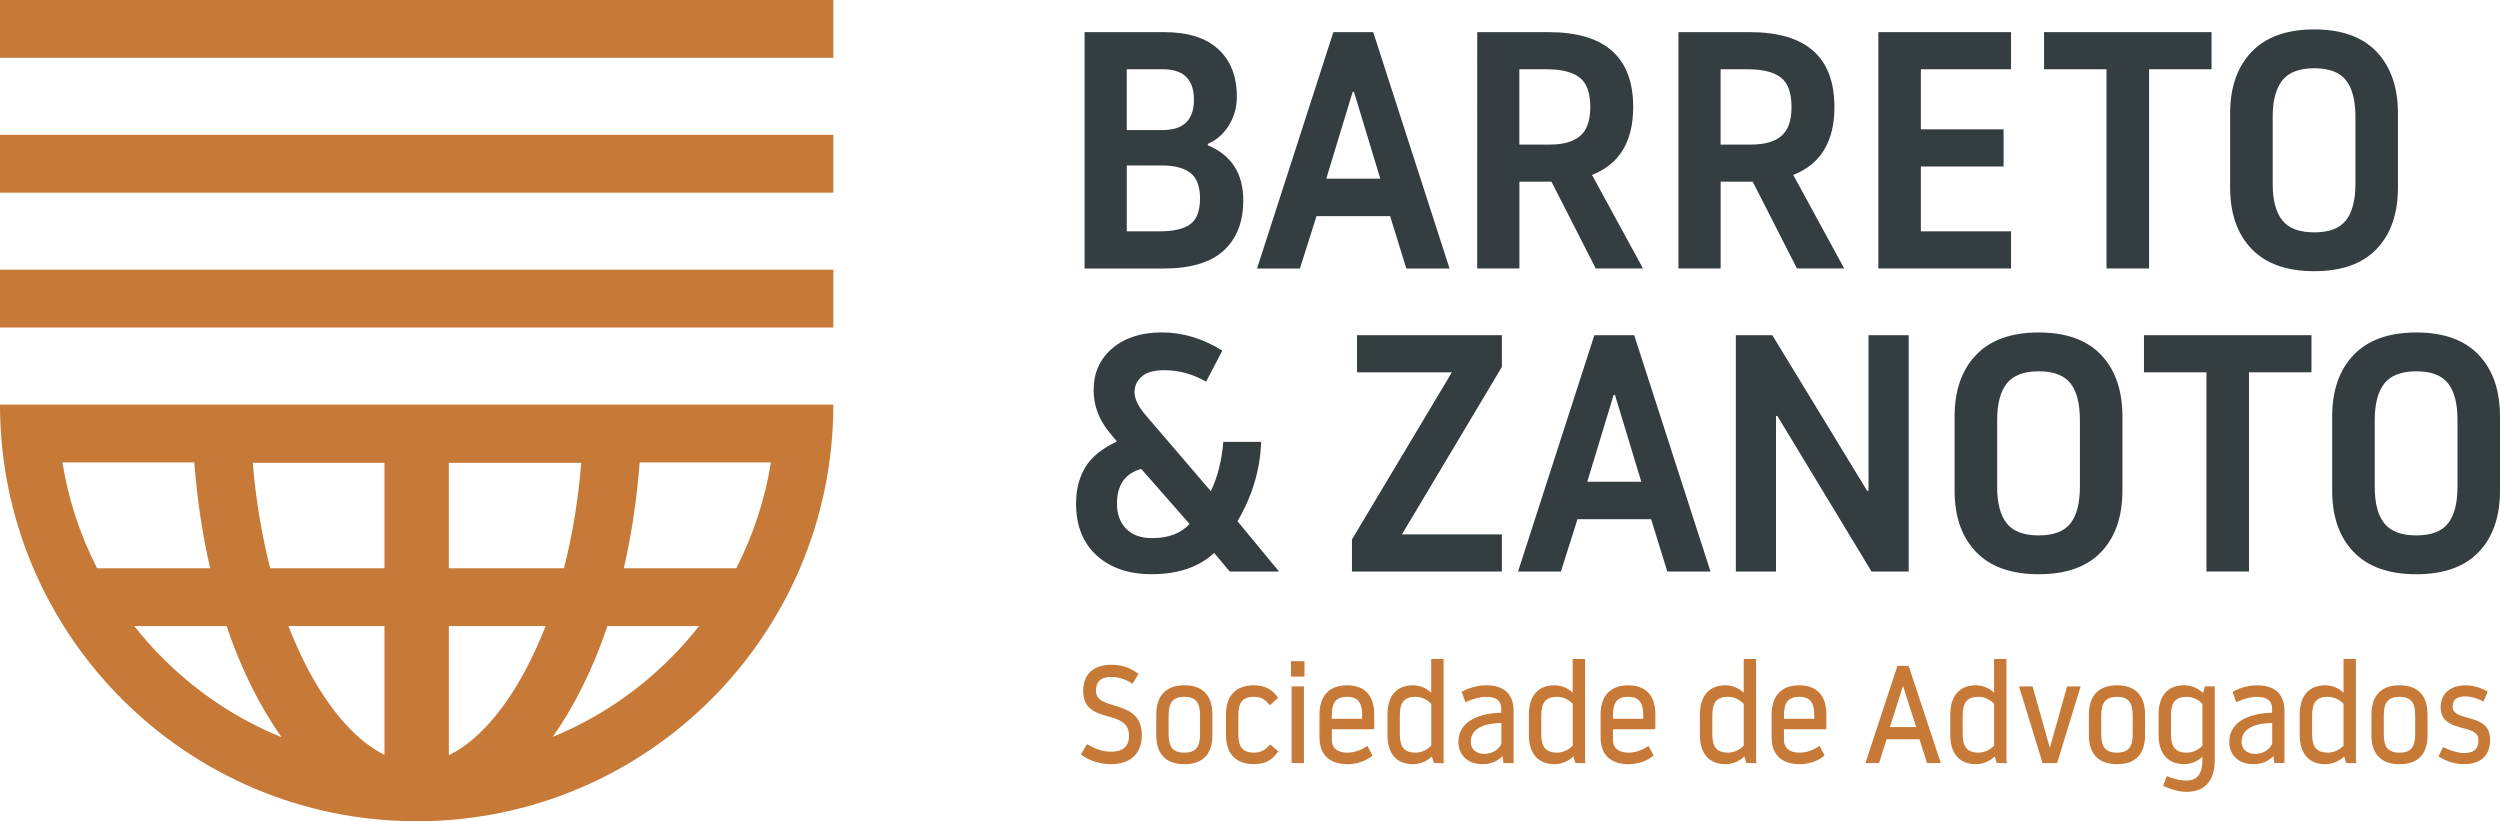
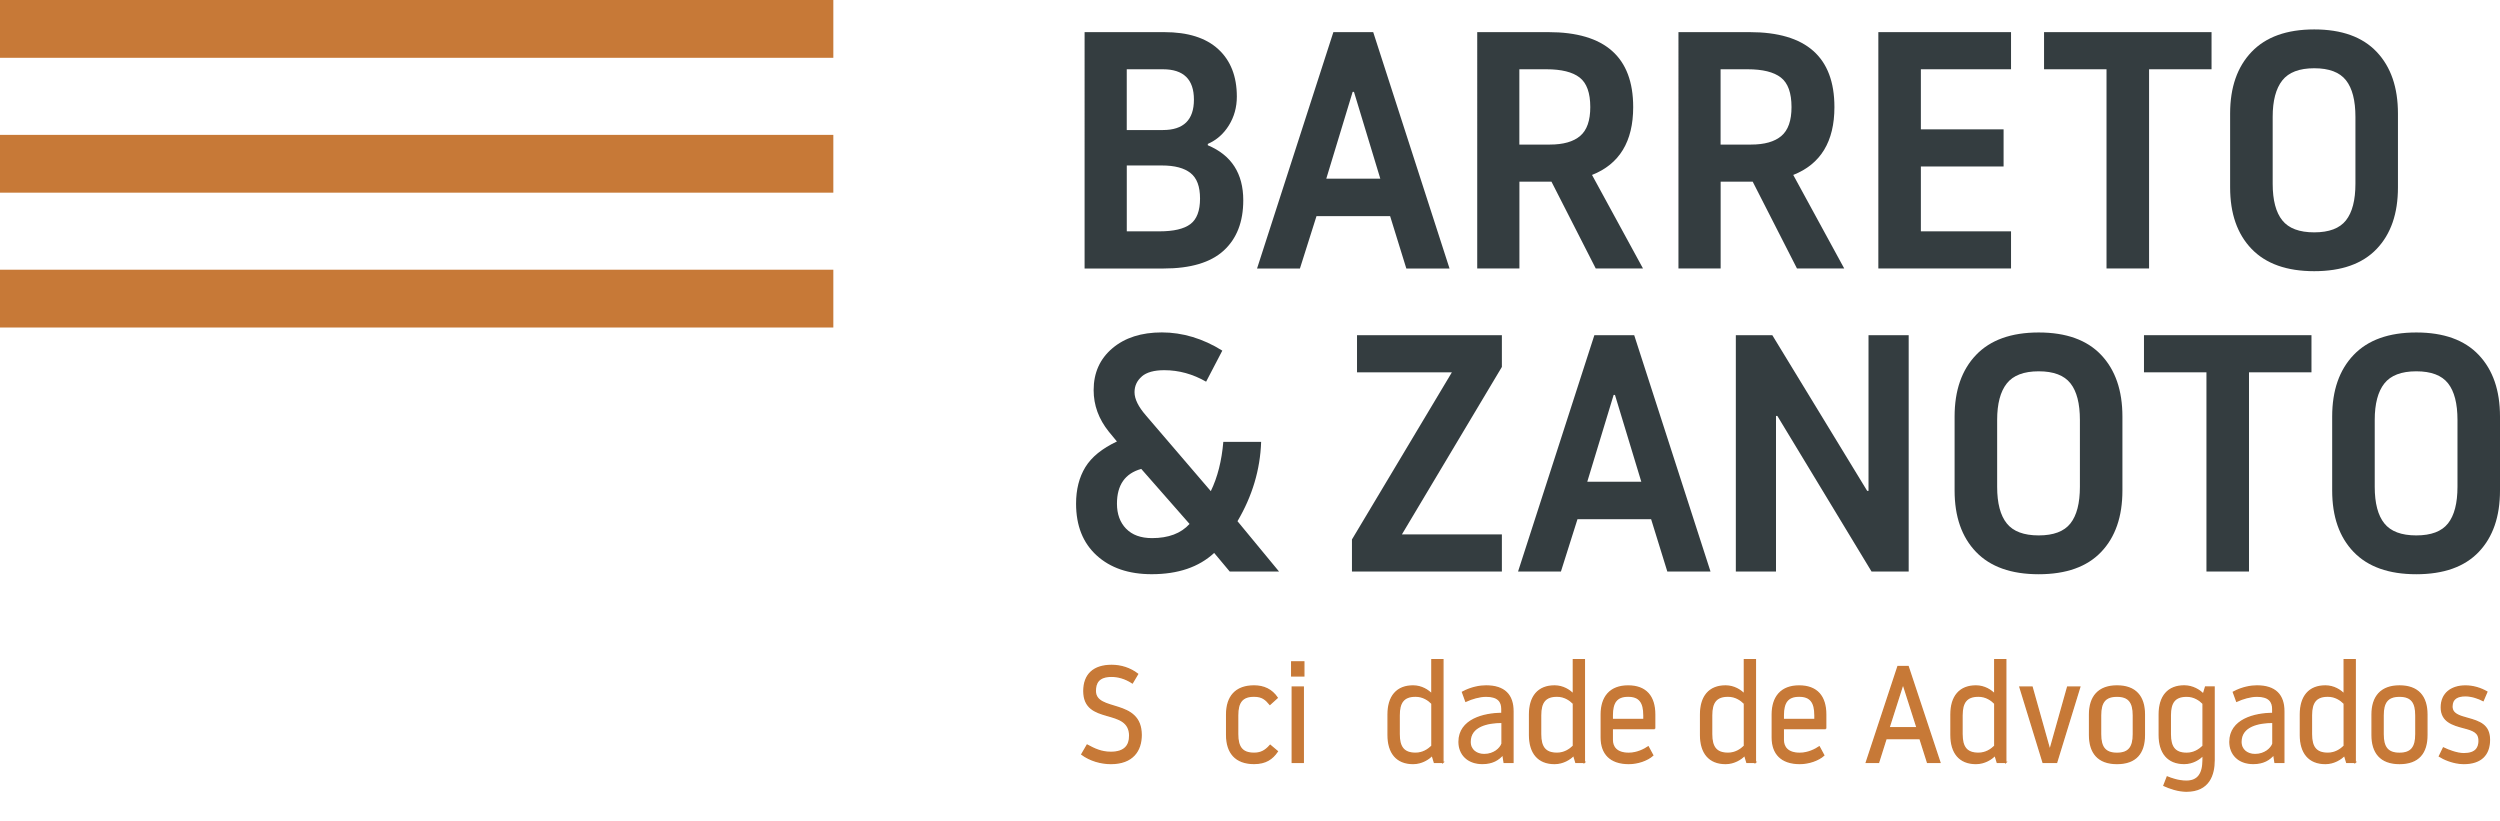
<svg xmlns="http://www.w3.org/2000/svg" id="Layer_1" viewBox="0 0 765.54 251.48">
  <defs>
    <style>.cls-1,.cls-2{fill:#c77937;}.cls-3{fill:#343d40;}.cls-2{stroke:#c77937;stroke-miterlimit:10;stroke-width:.43px;}</style>
  </defs>
  <g>
-     <path class="cls-1" d="m0,123.89C0,194.35,57.13,251.48,127.59,251.48h1c70.02-.53,126.59-57.45,126.59-127.59H0Zm195.87,17.7h40.2c-1.83,11.36-5.42,22.28-10.63,32.43h-34.43c2.36-10.19,4.01-21.07,4.86-32.43Zm-58.43.12h40.55c-.91,11.3-2.7,22.17-5.3,32.3h-35.26v-32.3Zm-19.71,0v32.3h-34.99c-2.6-10.16-4.41-21.07-5.35-32.3h40.34Zm-58.23-.12c.85,11.35,2.5,22.23,4.86,32.43H29.74c-5.21-10.14-8.8-21.07-10.63-32.43h40.4Zm-9.62,60c-3.15-3.15-6.07-6.44-8.77-9.88h28.26c4.46,13.16,10.19,24.7,16.86,34.04-13.44-5.45-25.78-13.59-36.35-24.16Zm67.85,29.56c-8.18-4.03-16.24-12.88-23.07-25.56-2.32-4.3-4.43-8.94-6.33-13.87h29.4v39.44Zm43.19-25.97c-6.92,13-15.15,22.04-23.48,26.08v-39.55h29.63c-1.85,4.75-3.9,9.25-6.15,13.46Zm44.65-3.86c-10.55,10.62-22.89,18.83-36.34,24.33,6.63-9.32,12.34-20.82,16.78-33.93h28.05c-2.62,3.34-5.45,6.54-8.49,9.6Z" />
    <rect class="cls-1" x="0" y="82.59" width="255.18" height="17.7" />
    <rect class="cls-1" x="0" y="41.3" width="255.18" height="17.7" />
    <rect class="cls-1" x="0" y="0" width="255.18" height="17.7" />
  </g>
  <g>
    <g>
      <path class="cls-3" d="m356.51,9.84c7.24,0,12.75,1.74,16.54,5.22,3.79,3.48,5.69,8.32,5.69,14.53,0,3.24-.81,6.17-2.43,8.79-1.62,2.62-3.77,4.51-6.46,5.69v.41c7.24,3.03,10.86,8.65,10.86,16.85,0,6.62-2,11.75-6,15.41-4,3.65-10.13,5.48-18.4,5.48h-24.19V9.84h24.4Zm-11.48,29.98h11.06c6.34,0,9.51-3.1,9.51-9.31s-3.17-9.3-9.51-9.3h-11.06v18.61Zm0,31.02h10.03c4.34,0,7.5-.74,9.46-2.22,1.96-1.48,2.95-4.08,2.95-7.81s-.96-6.26-2.89-7.81c-1.93-1.55-4.86-2.33-8.79-2.33h-10.75v20.16Z" />
      <path class="cls-3" d="m403.13,66.19l-5.07,16.03h-13.13l23.37-72.38h12.2l23.37,72.38h-13.23l-4.96-16.03h-22.54Zm19.54-11.48l-8.06-26.57h-.41l-8.07,26.57h16.54Z" />
      <path class="cls-3" d="m452.34,9.84h21.82c17.3,0,25.95,7.65,25.95,22.95,0,10.55-4.21,17.47-12.61,20.78l15.61,28.64h-14.47l-13.55-26.57h-9.82v26.57h-12.92V9.84Zm12.92,34.43h9.31c4.13,0,7.24-.88,9.3-2.64,2.07-1.76,3.1-4.7,3.1-8.84,0-4.34-1.08-7.36-3.26-9.05-2.17-1.69-5.57-2.53-10.19-2.53h-8.27v23.06Z" />
      <path class="cls-3" d="m513.96,9.84h21.82c17.3,0,25.95,7.65,25.95,22.95,0,10.55-4.21,17.47-12.61,20.78l15.61,28.64h-14.47l-13.55-26.57h-9.82v26.57h-12.92V9.84Zm12.92,34.43h9.31c4.13,0,7.24-.88,9.3-2.64,2.07-1.76,3.1-4.7,3.1-8.84,0-4.34-1.08-7.36-3.26-9.05-2.17-1.69-5.57-2.53-10.19-2.53h-8.27v23.06Z" />
      <path class="cls-3" d="m588.2,70.84h27.61v11.37h-40.63V9.84h40.63v11.37h-27.61v18.4h25.33v11.37h-25.33v19.85Z" />
      <path class="cls-3" d="m625.93,9.84h51.28v11.37h-19.13v61h-13.03V21.21h-19.13v-11.37Z" />
      <path class="cls-3" d="m689.47,76.22c-4.38-4.55-6.57-10.82-6.57-18.82v-22.64c0-8,2.19-14.29,6.57-18.87,4.38-4.58,10.77-6.88,19.18-6.88s14.78,2.29,19.13,6.88c4.34,4.58,6.51,10.87,6.51,18.87v22.64c0,8-2.17,14.27-6.51,18.82-4.34,4.55-10.72,6.82-19.13,6.82s-14.8-2.27-19.18-6.82Zm28.9-8.74c1.93-2.45,2.9-6.19,2.9-11.22v-20.47c0-5.03-.96-8.77-2.9-11.22-1.93-2.45-5.17-3.67-9.72-3.67s-7.81,1.24-9.77,3.72c-1.96,2.48-2.95,6.2-2.95,11.17v20.47c0,5.03.98,8.77,2.95,11.22,1.96,2.45,5.22,3.67,9.77,3.67s7.79-1.22,9.72-3.67Z" />
      <path class="cls-3" d="m349.63,115.3c-1.48,1.28-2.22,2.88-2.22,4.81,0,2.07,1.17,4.45,3.51,7.13l19.85,23.16c2.07-4.27,3.34-9.31,3.83-15.1h11.58c-.28,8.48-2.69,16.58-7.24,24.3l12.72,15.41h-15.1l-4.76-5.69c-4.69,4.34-11.06,6.51-19.13,6.51-7.03,0-12.65-1.91-16.85-5.74-4.21-3.83-6.31-9.12-6.31-15.87,0-4.34.95-8.07,2.84-11.17,1.9-3.1,5.12-5.72,9.67-7.86l-2.48-3c-3.1-3.86-4.65-8.1-4.65-12.72,0-5.31,1.91-9.58,5.74-12.82,3.83-3.24,8.87-4.86,15.15-4.86s12.58,1.86,18.51,5.58l-4.96,9.51c-4.07-2.34-8.34-3.52-12.82-3.52-3.1,0-5.39.64-6.88,1.91Zm-4.81,46.58c1.86,1.93,4.51,2.9,7.96,2.9,5.03,0,8.86-1.45,11.48-4.34l-14.79-16.85c-4.96,1.38-7.44,4.93-7.44,10.65,0,3.17.93,5.72,2.79,7.65Z" />
      <path class="cls-3" d="m415.54,102.64h44.36v9.72l-30.61,51.28h30.61v11.37h-45.91v-9.82l30.6-51.18h-29.05v-11.37Z" />
      <path class="cls-3" d="m483.05,158.99l-5.07,16.03h-13.13l23.37-72.38h12.2l23.37,72.38h-13.23l-4.96-16.03h-22.54Zm19.54-11.48l-8.06-26.57h-.41l-8.07,26.57h16.54Z" />
      <path class="cls-3" d="m531.54,102.64h11.17l29.05,47.67h.41v-47.67h12.3v72.38h-11.37l-28.85-47.66h-.41v47.66h-12.3v-72.38Z" />
      <path class="cls-3" d="m605.1,169.02c-4.38-4.55-6.57-10.82-6.57-18.82v-22.64c0-8,2.19-14.29,6.57-18.87,4.38-4.58,10.77-6.88,19.18-6.88s14.78,2.29,19.13,6.88c4.34,4.58,6.51,10.87,6.51,18.87v22.64c0,8-2.17,14.27-6.51,18.82-4.34,4.55-10.72,6.82-19.13,6.82s-14.8-2.27-19.18-6.82Zm28.9-8.74c1.93-2.45,2.9-6.19,2.9-11.22v-20.47c0-5.03-.96-8.77-2.9-11.22-1.93-2.45-5.17-3.67-9.72-3.67s-7.81,1.24-9.77,3.72c-1.96,2.48-2.95,6.2-2.95,11.17v20.47c0,5.03.98,8.77,2.95,11.22,1.96,2.45,5.22,3.67,9.77,3.67s7.79-1.22,9.72-3.67Z" />
      <path class="cls-3" d="m656.53,102.64h51.28v11.37h-19.13v61h-13.03v-61h-19.13v-11.37Z" />
      <path class="cls-3" d="m720.72,169.02c-4.38-4.55-6.57-10.82-6.57-18.82v-22.64c0-8,2.19-14.29,6.57-18.87,4.38-4.58,10.77-6.88,19.18-6.88s14.78,2.29,19.13,6.88c4.34,4.58,6.51,10.87,6.51,18.87v22.64c0,8-2.17,14.27-6.51,18.82-4.34,4.55-10.72,6.82-19.13,6.82s-14.8-2.27-19.18-6.82Zm28.9-8.74c1.93-2.45,2.9-6.19,2.9-11.22v-20.47c0-5.03-.96-8.77-2.9-11.22-1.93-2.45-5.17-3.67-9.72-3.67s-7.81,1.24-9.77,3.72c-1.96,2.48-2.95,6.2-2.95,11.17v20.47c0,5.03.98,8.77,2.95,11.22,1.96,2.45,5.22,3.67,9.77,3.67s7.79-1.22,9.72-3.67Z" />
    </g>
    <g>
      <path class="cls-2" d="m345.95,225.36c0-8.97-14.04-3.31-14.04-13.75,0-5.03,2.98-7.84,8.47-7.84,2.89,0,5.66.88,7.96,2.64l-1.59,2.68c-2.31-1.51-4.53-2.01-6.37-2.01-4.11,0-4.99,2.14-4.99,4.49,0,6.71,14.04,2.3,14.04,13.5,0,4.78-2.6,8.72-9.26,8.72-3.1,0-6.37-.96-8.89-2.81l1.63-2.81c2.1,1.13,4.23,2.22,7.25,2.22,4.36,0,5.78-2.22,5.78-5.03Z" />
-       <path class="cls-2" d="m354.28,218.78c0-5.37,2.68-8.72,8.38-8.72s8.38,3.23,8.38,8.72v6.29c0,5.49-2.56,8.72-8.38,8.72s-8.38-3.35-8.38-8.72v-6.29Zm3.35,6.04c0,3.94,1.34,5.87,5.03,5.87s5.03-1.93,5.03-5.87v-5.78c0-3.94-1.34-5.87-5.03-5.87s-5.03,1.93-5.03,5.87v5.78Z" />
      <path class="cls-2" d="m375.63,225.07v-6.29c0-5.37,2.68-8.72,8.38-8.72,2.98,0,5.41,1.13,7.08,3.6l-2.22,2.01c-1.26-1.51-2.35-2.51-4.86-2.51-3.69,0-5.03,1.93-5.03,5.87v5.78c0,3.94,1.34,5.87,5.03,5.87,1.89,0,3.35-.59,4.95-2.43l2.18,1.84c-1.59,2.31-3.6,3.69-7.13,3.69-5.7,0-8.38-3.35-8.38-8.72Z" />
      <path class="cls-2" d="m395.55,202.69h3.69v4.28h-3.69v-4.28Zm.17,7.71h3.35v23.05h-3.35v-23.05Z" />
-       <path class="cls-2" d="m420.6,223.1h-12.99v3.44c0,2.26,1.34,4.15,5.07,4.15,2.64,0,4.9-1.26,5.95-1.97l1.38,2.56c-1.68,1.51-4.61,2.51-7.33,2.51-5.62,0-8.42-2.98-8.42-7.96v-7.04c0-5.32,2.68-8.72,8.21-8.72s8.13,3.27,8.13,8.72v4.32Zm-3.27-2.77v-1.3c0-3.94-1.34-5.87-4.86-5.87s-4.86,1.93-4.86,5.87v1.3h9.72Z" />
      <path class="cls-2" d="m441.84,233.45h-2.6l-.67-2.22c-1.13,1.22-3.27,2.56-5.87,2.56-4.99,0-7.63-3.23-7.63-8.72v-6.29c0-5.49,2.64-8.72,7.63-8.72,2.6,0,4.65,1.34,5.78,2.56v-10.6h3.35v31.44Zm-3.35-18.07c-1.13-1.09-2.77-2.22-5.03-2.22-3.65,0-5.03,1.93-5.03,5.87v5.78c0,3.94,1.38,5.87,5.03,5.87,2.26,0,3.9-1.13,5.03-2.22v-13.08Z" />
      <path class="cls-2" d="m459.92,217.11c0-2.26-1.13-3.94-4.86-3.94-2.01,0-4.36.71-6.2,1.55l-1.01-2.77c2.81-1.51,5.49-1.89,7.21-1.89,5.62,0,8.22,2.77,8.22,7.75v15.63h-2.68l-.38-2.43c-1.34,1.59-3.19,2.77-6.29,2.77-4.53,0-7.13-2.85-7.13-6.62,0-6.79,7.59-8.68,13.12-8.68v-1.38Zm.04,10.65v-6.58c-4.53,0-9.81,1.17-9.81,5.99,0,2.51,1.97,3.9,4.32,3.9,2.98,0,4.95-1.8,5.49-3.31Z" />
      <path class="cls-2" d="m485.16,233.45h-2.6l-.67-2.22c-1.13,1.22-3.27,2.56-5.87,2.56-4.99,0-7.63-3.23-7.63-8.72v-6.29c0-5.49,2.64-8.72,7.63-8.72,2.6,0,4.65,1.34,5.78,2.56v-10.6h3.35v31.44Zm-3.35-18.07c-1.13-1.09-2.77-2.22-5.03-2.22-3.65,0-5.03,1.93-5.03,5.87v5.78c0,3.94,1.38,5.87,5.03,5.87,2.26,0,3.9-1.13,5.03-2.22v-13.08Z" />
      <path class="cls-2" d="m506.68,223.1h-12.99v3.44c0,2.26,1.34,4.15,5.07,4.15,2.64,0,4.9-1.26,5.95-1.97l1.38,2.56c-1.68,1.51-4.61,2.51-7.33,2.51-5.62,0-8.42-2.98-8.42-7.96v-7.04c0-5.32,2.68-8.72,8.21-8.72s8.13,3.27,8.13,8.72v4.32Zm-3.27-2.77v-1.3c0-3.94-1.34-5.87-4.86-5.87s-4.86,1.93-4.86,5.87v1.3h9.72Z" />
      <path class="cls-2" d="m537.53,233.45h-2.6l-.67-2.22c-1.13,1.22-3.27,2.56-5.87,2.56-4.99,0-7.63-3.23-7.63-8.72v-6.29c0-5.49,2.64-8.72,7.63-8.72,2.6,0,4.65,1.34,5.78,2.56v-10.6h3.35v31.44Zm-3.35-18.07c-1.13-1.09-2.77-2.22-5.03-2.22-3.65,0-5.03,1.93-5.03,5.87v5.78c0,3.94,1.38,5.87,5.03,5.87,2.26,0,3.9-1.13,5.03-2.22v-13.08Z" />
      <path class="cls-2" d="m559.05,223.1h-12.99v3.44c0,2.26,1.34,4.15,5.07,4.15,2.64,0,4.9-1.26,5.95-1.97l1.38,2.56c-1.68,1.51-4.61,2.51-7.33,2.51-5.62,0-8.42-2.98-8.42-7.96v-7.04c0-5.32,2.68-8.72,8.21-8.72s8.13,3.27,8.13,8.72v4.32Zm-3.27-2.77v-1.3c0-3.94-1.34-5.87-4.86-5.87s-4.86,1.93-4.86,5.87v1.3h9.72Z" />
      <path class="cls-2" d="m577.54,226.16l-2.3,7.29h-3.73l9.68-29.34h3.1l9.72,29.34h-3.77l-2.31-7.29h-10.4Zm5.11-16.56l-4.23,13.25h8.63l-4.23-13.25h-.17Z" />
      <path class="cls-2" d="m614.2,233.45h-2.6l-.67-2.22c-1.13,1.22-3.27,2.56-5.87,2.56-4.99,0-7.63-3.23-7.63-8.72v-6.29c0-5.49,2.64-8.72,7.63-8.72,2.6,0,4.65,1.34,5.78,2.56v-10.6h3.35v31.44Zm-3.35-18.07c-1.13-1.09-2.77-2.22-5.03-2.22-3.65,0-5.03,1.93-5.03,5.87v5.78c0,3.94,1.38,5.87,5.03,5.87,2.26,0,3.9-1.13,5.03-2.22v-13.08Z" />
      <path class="cls-2" d="m625.63,233.45l-7.08-23.05h3.69l5.37,19.11h.17l5.37-19.11h3.69l-7.08,23.05h-4.11Z" />
      <path class="cls-2" d="m639.87,218.78c0-5.37,2.68-8.72,8.38-8.72s8.38,3.23,8.38,8.72v6.29c0,5.49-2.56,8.72-8.38,8.72s-8.38-3.35-8.38-8.72v-6.29Zm3.35,6.04c0,3.94,1.34,5.87,5.03,5.87s5.03-1.93,5.03-5.87v-5.78c0-3.94-1.34-5.87-5.03-5.87s-5.03,1.93-5.03,5.87v5.78Z" />
      <path class="cls-2" d="m677.98,232.78c0,4.49-1.59,9.47-8.47,9.47-2.56,0-5.2-.96-6.87-1.72l1.01-2.6c1.13.46,3.35,1.3,5.87,1.3,3.56,0,5.11-2.3,5.11-6.54v-1.47c-1.13,1.22-3.19,2.56-5.79,2.56-4.99,0-7.63-3.23-7.63-8.72v-6.29c0-5.49,2.64-8.72,7.63-8.72,2.6,0,4.74,1.34,5.87,2.56l.67-2.22h2.6v22.38Zm-3.35-17.39c-1.13-1.09-2.77-2.22-5.03-2.22-3.65,0-5.03,1.93-5.03,5.87v5.78c0,3.94,1.38,5.87,5.03,5.87,2.26,0,3.9-1.13,5.03-2.22v-13.08Z" />
      <path class="cls-2" d="m695.97,217.11c0-2.26-1.13-3.94-4.86-3.94-2.01,0-4.36.71-6.2,1.55l-1.01-2.77c2.81-1.51,5.49-1.89,7.21-1.89,5.62,0,8.22,2.77,8.22,7.75v15.63h-2.68l-.38-2.43c-1.34,1.59-3.19,2.77-6.29,2.77-4.53,0-7.13-2.85-7.13-6.62,0-6.79,7.59-8.68,13.12-8.68v-1.38Zm.04,10.65v-6.58c-4.53,0-9.81,1.17-9.81,5.99,0,2.51,1.97,3.9,4.32,3.9,2.98,0,4.95-1.8,5.49-3.31Z" />
      <path class="cls-2" d="m721.2,233.45h-2.6l-.67-2.22c-1.13,1.22-3.27,2.56-5.87,2.56-4.99,0-7.63-3.23-7.63-8.72v-6.29c0-5.49,2.64-8.72,7.63-8.72,2.6,0,4.65,1.34,5.78,2.56v-10.6h3.35v31.44Zm-3.35-18.07c-1.13-1.09-2.77-2.22-5.03-2.22-3.65,0-5.03,1.93-5.03,5.87v5.78c0,3.94,1.38,5.87,5.03,5.87,2.26,0,3.9-1.13,5.03-2.22v-13.08Z" />
      <path class="cls-2" d="m726.38,218.78c0-5.37,2.68-8.72,8.38-8.72s8.38,3.23,8.38,8.72v6.29c0,5.49-2.56,8.72-8.38,8.72s-8.38-3.35-8.38-8.72v-6.29Zm3.35,6.04c0,3.94,1.34,5.87,5.03,5.87s5.03-1.93,5.03-5.87v-5.78c0-3.94-1.34-5.87-5.03-5.87s-5.03,1.93-5.03,5.87v5.78Z" />
      <path class="cls-2" d="m759.15,226.79c0-2.6-1.84-3.23-4.7-3.98-3.35-.88-6.87-1.89-6.87-6.2s3.14-6.54,7.38-6.54c2.35,0,4.65.71,6.54,1.8l-1.13,2.64c-1.42-.75-3.52-1.47-5.41-1.47-2.43,0-4.15.84-4.15,3.31,0,2.31,2.22,2.93,4.86,3.65,3.6,1.01,6.62,2.01,6.62,6.54s-2.56,7.25-7.84,7.25c-3.19,0-6.2-1.42-7.46-2.22l1.22-2.52c1.55.75,4.19,1.76,6.25,1.76,3.56,0,4.7-1.68,4.7-4.02Z" />
    </g>
  </g>
</svg>